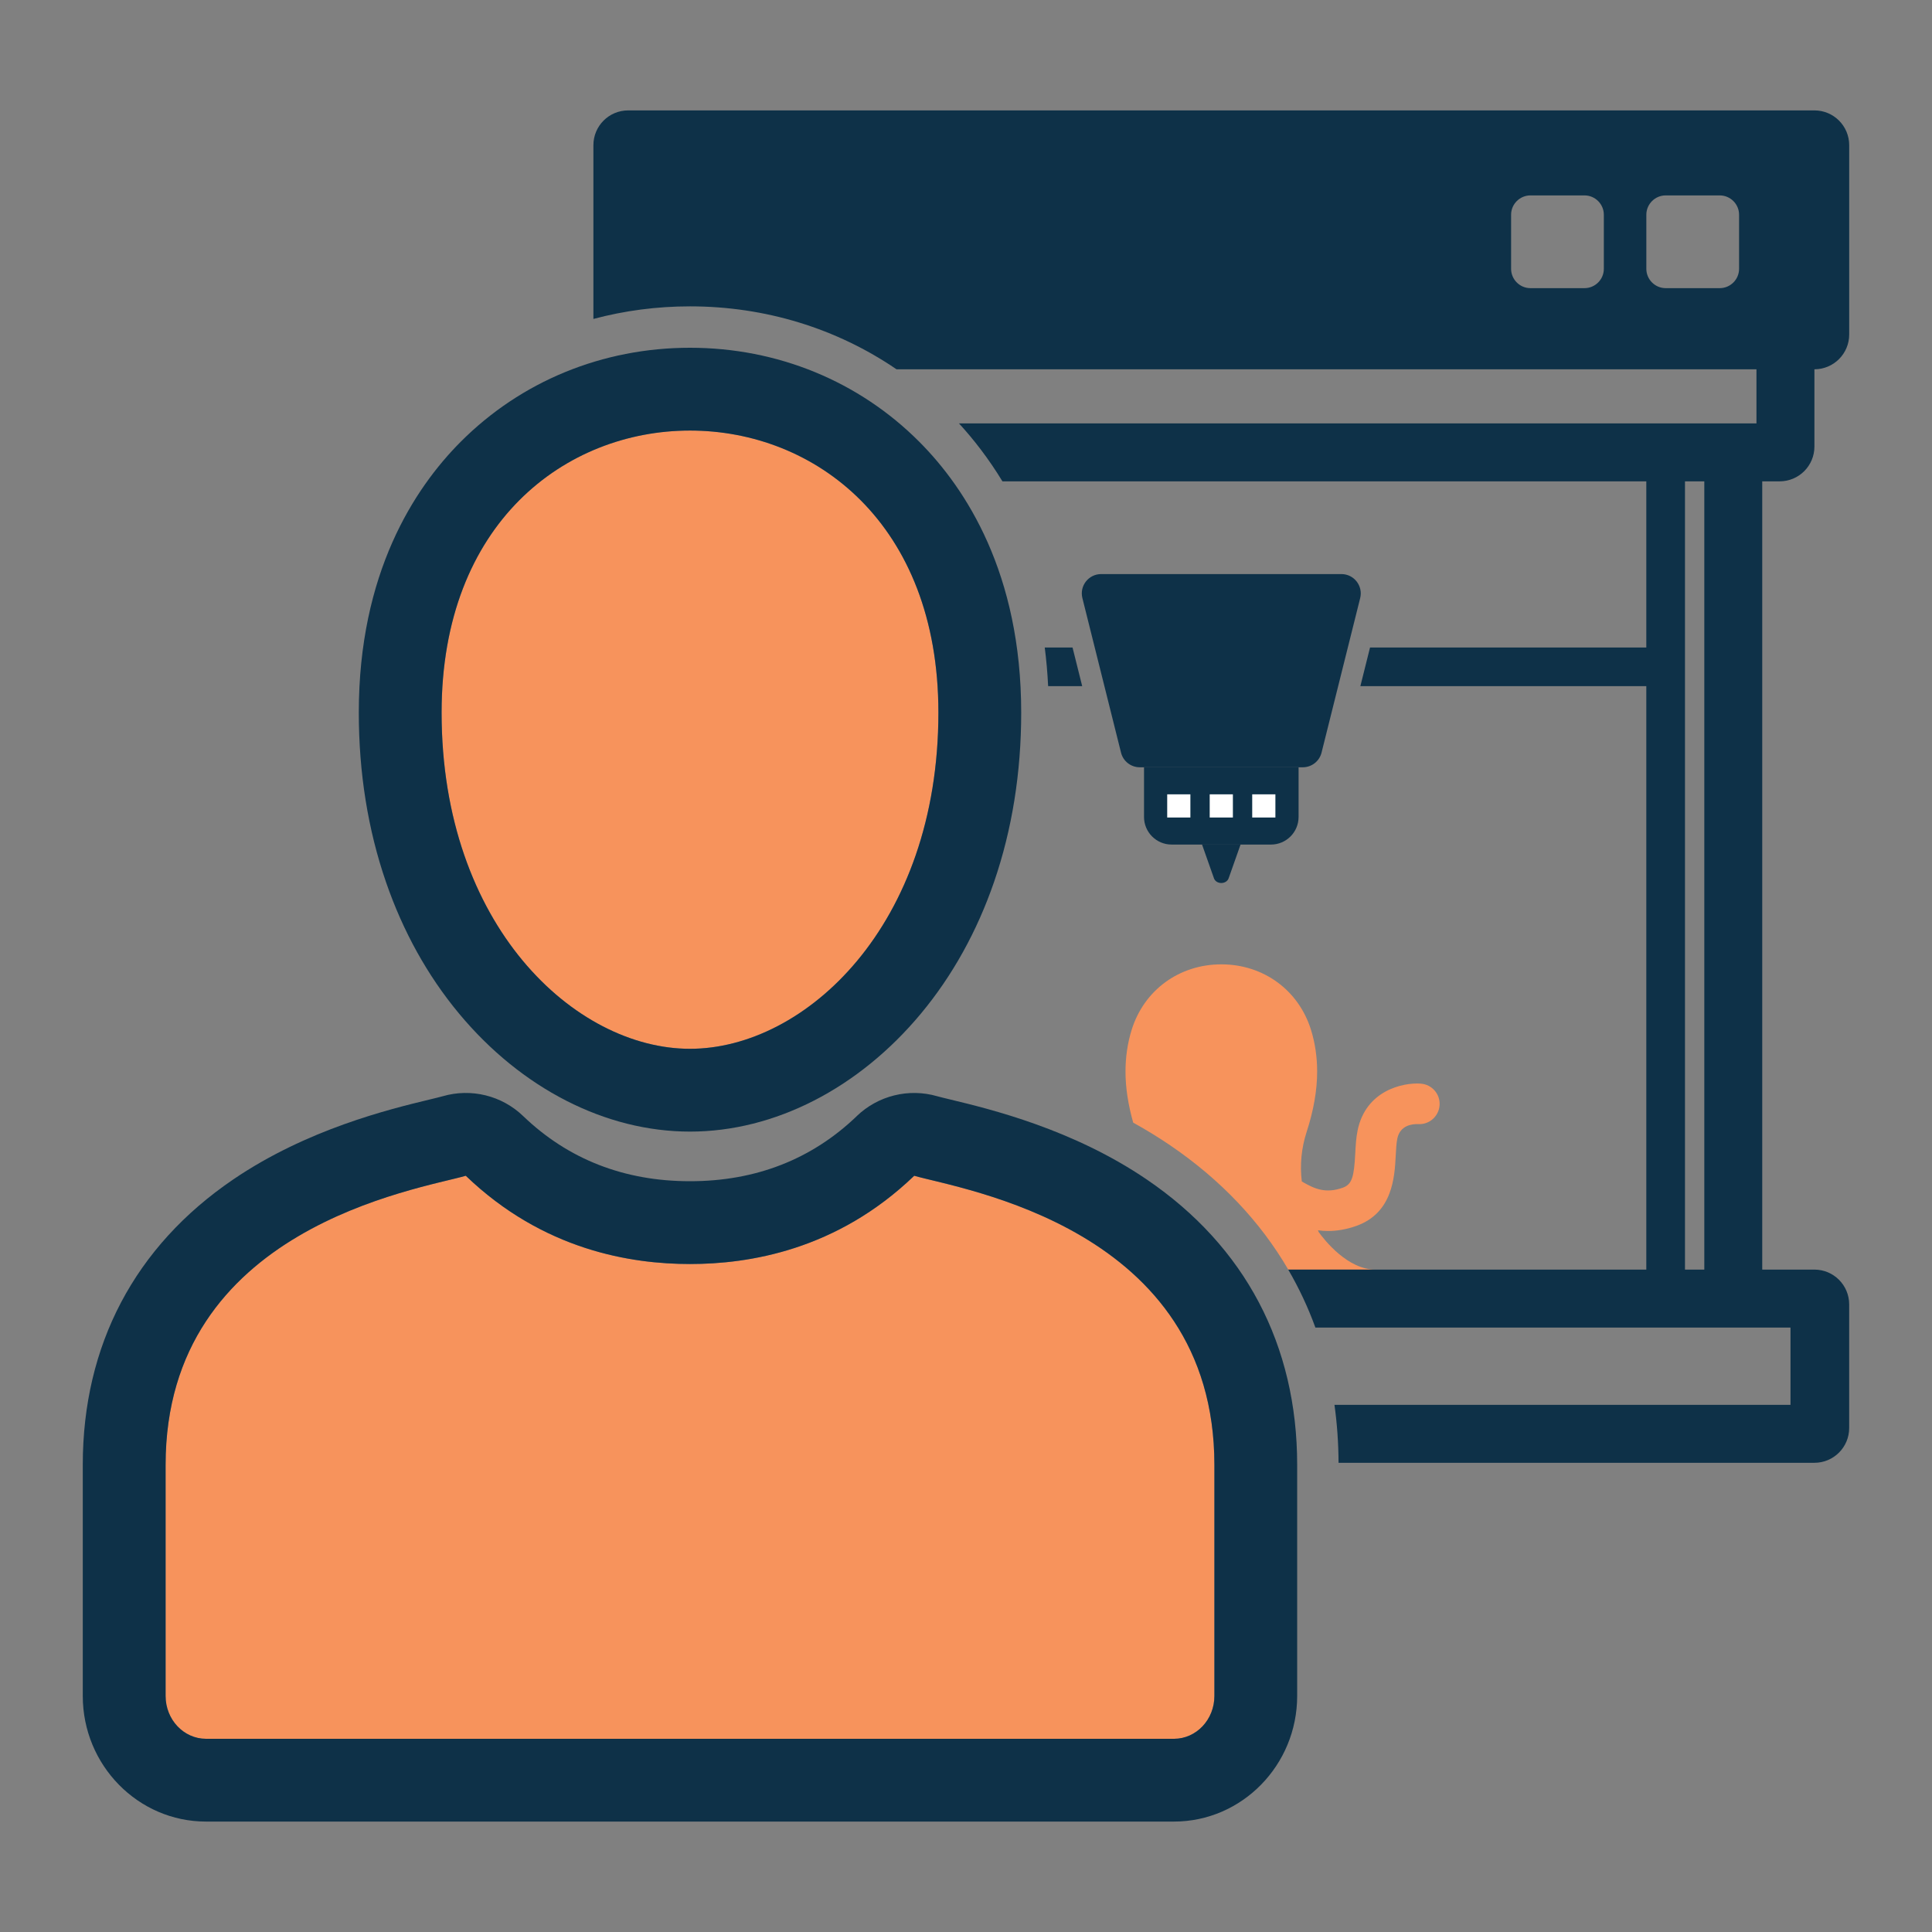
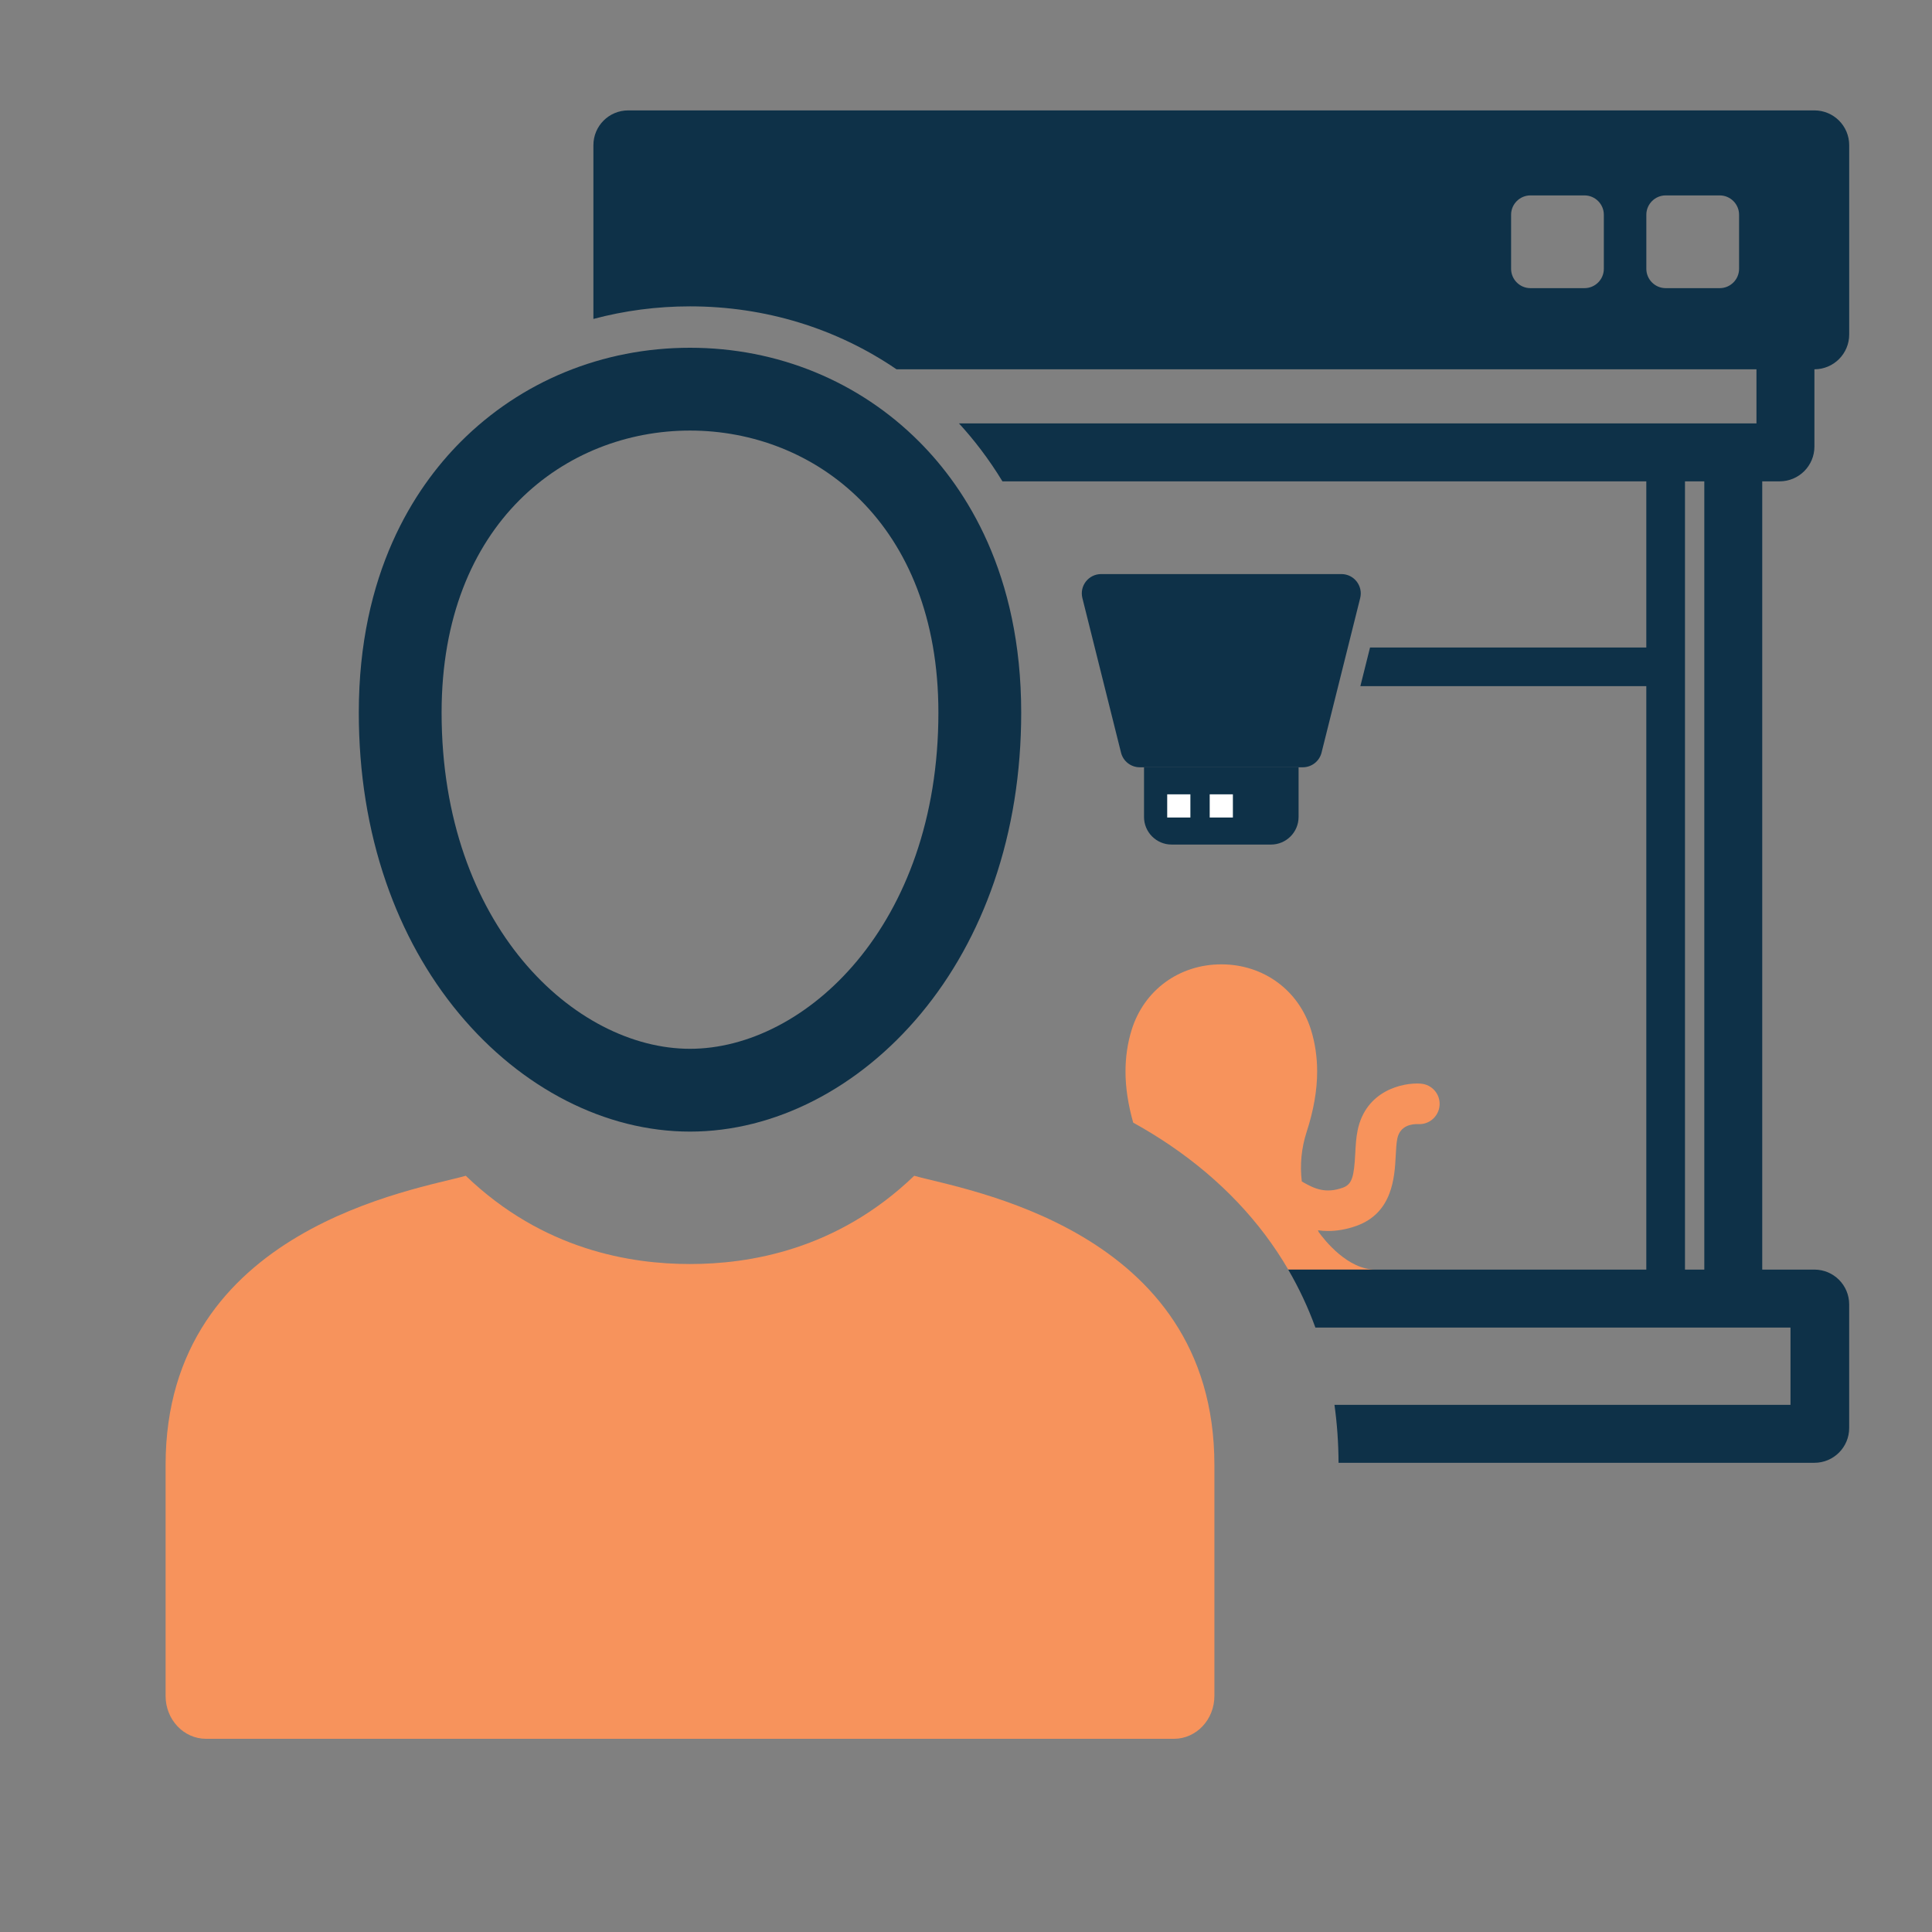
<svg xmlns="http://www.w3.org/2000/svg" id="uuid-9f3c7210-02ca-4a18-b190-10d8f9e60f26" data-name="Layer 1" width="700" height="700" viewBox="0 0 700 700">
  <rect x="0" y="0" width="700" height="700" fill="#808080" stroke="none" />
  <rect width="700" height="700" fill="none" />
  <path d="M486.03,208h-87.07c-4.55,0-7.9,4.28-6.79,8.7l14,56c.78,3.12,3.58,5.3,6.79,5.3h59.07c3.21,0,6.01-2.19,6.79-5.3l14-56c1.1-4.42-2.24-8.7-6.79-8.7h0Z" fill="#0e3148" />
  <path d="M414.5,278h56v18c0,5.52-4.48,10-10,10h-36c-5.52,0-10-4.48-10-10v-18h0Z" fill="#0e3148" />
  <rect x="422.9" y="287.8" width="8.4" height="8.4" fill="#fff" />
-   <rect x="453.7" y="287.8" width="8.4" height="8.4" fill="#fff" />
  <rect x="438.3" y="287.8" width="8.4" height="8.4" fill="#fff" />
-   <path d="M439.83,318.19l-4.33-12.26h14l-4.33,12.26c-.82,2.32-4.53,2.32-5.35,0Z" fill="#0e3148" />
-   <path d="M378.53,234.6c.58,4.49.99,9.15,1.23,14h12.34l-3.5-14h-10.07Z" fill="#0e3148" />
  <g>
    <g>
      <g>
-         <path d="M250,156c-45,0-90,33.37-90,102.2,0,77.17,48.33,121.8,90,121.8s90-44.63,90-121.8c0-68.83-45-102.2-90-102.2Z" fill="#f7935c" />
        <path d="M250,156c45,0,90,33.37,90,102.2,0,77.17-48.33,121.8-90,121.8s-90-44.63-90-121.8c0-68.83,45-102.2,90-102.2M250,126c-31.7,0-61.22,12.12-83.13,34.12-16.82,16.89-36.87,47.61-36.87,98.08,0,21.77,3.31,42.42,9.84,61.36,6.18,17.93,15.08,33.96,26.46,47.65,22.6,27.19,53.11,42.79,83.7,42.79s61.1-15.6,83.7-42.79c11.38-13.69,20.28-29.73,26.46-47.65,6.53-18.95,9.84-39.59,9.84-61.36,0-50.46-20.05-81.19-36.87-98.08-21.91-22-51.43-34.12-83.13-34.12h0Z" fill="#0e3148" />
      </g>
      <g>
        <path d="M331.24,426c-28.1,27.02-59.96,31.98-81.24,31.98s-53.14-4.96-81.24-31.98c-17.17,4.96-108.76,18.75-108.76,104.76v83.72c0,8.57,6.56,15.52,14.65,15.52h350.7c8.09,0,14.65-6.95,14.65-15.52v-83.72c0-86.01-91.59-99.79-108.76-104.76Z" fill="#f7935c" />
-         <path d="M331.24,426c17.17,4.96,108.76,18.75,108.76,104.76v83.72c0,8.57-6.56,15.52-14.65,15.52H74.65c-8.09,0-14.65-6.95-14.65-15.52v-83.72c0-86.01,91.59-99.79,108.76-104.76,28.1,27.02,59.96,31.98,81.24,31.98s53.14-4.96,81.24-31.98M310.45,404.37c-16.29,15.66-36.63,23.61-60.45,23.61s-44.15-7.94-60.45-23.61h0c-7.72-7.43-18.82-10.17-29.12-7.19h0c-.88.26-2.93.75-4.92,1.23-14.34,3.47-44.19,10.68-71.04,28.95-35.64,24.25-54.48,60.01-54.48,103.39v83.72c0,25.1,20.03,45.52,44.65,45.52h350.7c24.62,0,44.65-20.42,44.65-45.52v-83.72c0-43.39-18.84-79.14-54.48-103.39-26.85-18.27-56.7-25.49-71.04-28.95-1.98-.48-4.03-.97-4.92-1.23h0c-10.29-2.97-21.39-.23-29.12,7.19h0Z" fill="#0e3148" />
      </g>
    </g>
    <g>
      <path d="M514.75,392.61c-6.6-.43-19.85,2.52-22.85,16.88-.57,2.74-.72,5.64-.87,8.44-.44,8.37-1.12,11.17-4.5,12.39-6.18,2.23-10.27.37-14.25-1.9l-.61-.35c-.73-5.97-.16-12.11,1.76-17.99,2.52-7.76,3.8-15.1,3.8-21.82,0-5.28-.75-10.37-2.23-15.13-4.49-14.41-17.25-23.73-32.49-23.73s-28,9.31-32.49,23.73c-1.48,4.76-2.23,9.84-2.23,15.13,0,5.75.94,11.95,2.79,18.49,4.48,2.48,8.97,5.21,13.4,8.22,18.29,12.45,32.62,27.61,42.79,45.04h31.61c-10.11,0-18.49-10.7-20.57-13.58l-.29-.67c1.17.16,2.39.25,3.67.25,3.11,0,6.57-.52,10.32-1.87,13.1-4.72,13.78-17.69,14.19-25.43.12-2.35.24-4.56.58-6.2,1.03-4.94,5.62-5.29,7.57-5.23,4.01.25,7.47-2.82,7.74-6.84.27-4.04-2.79-7.54-6.83-7.81Z" fill="#f7935c" />
      <path d="M644.8,174.4c6.96,0,12.6-5.64,12.6-12.6v-28c6.96,0,12.6-5.64,12.6-12.6V52.6c0-6.96-5.64-12.6-12.6-12.6H227.6c-6.96,0-12.6,5.64-12.6,12.6v62.96c11.24-3,22.98-4.56,35-4.56,27.26,0,53.1,7.98,74.82,22.8h311.58v19.6h-288.95c5.29,5.76,10.72,12.72,15.75,21h233.29v60.2h-100.1l-3.5,14h103.6v211.4h-129.74c3.89,6.67,7.18,13.68,9.84,21h172.14v28h-165.23c.95,6.8,1.45,13.81,1.48,21h172.41c6.96,0,12.6-5.64,12.6-12.6v-44.8c0-6.96-5.64-12.6-12.6-12.6h-18.9V174.4h6.3ZM581.1,97.4c0,3.85-3.15,7-7,7h-19.6c-3.85,0-7-3.15-7-7v-19.6c0-3.85,3.15-7,7-7h19.6c3.85,0,7,3.15,7,7v19.6ZM630.1,97.4c0,3.85-3.15,7-7,7h-19.6c-3.85,0-7-3.15-7-7v-19.6c0-3.85,3.15-7,7-7h19.6c3.85,0,7,3.15,7,7v19.6ZM617.5,460h-7V174.4h7v285.6Z" fill="#0e3148" />
    </g>
  </g>
</svg>